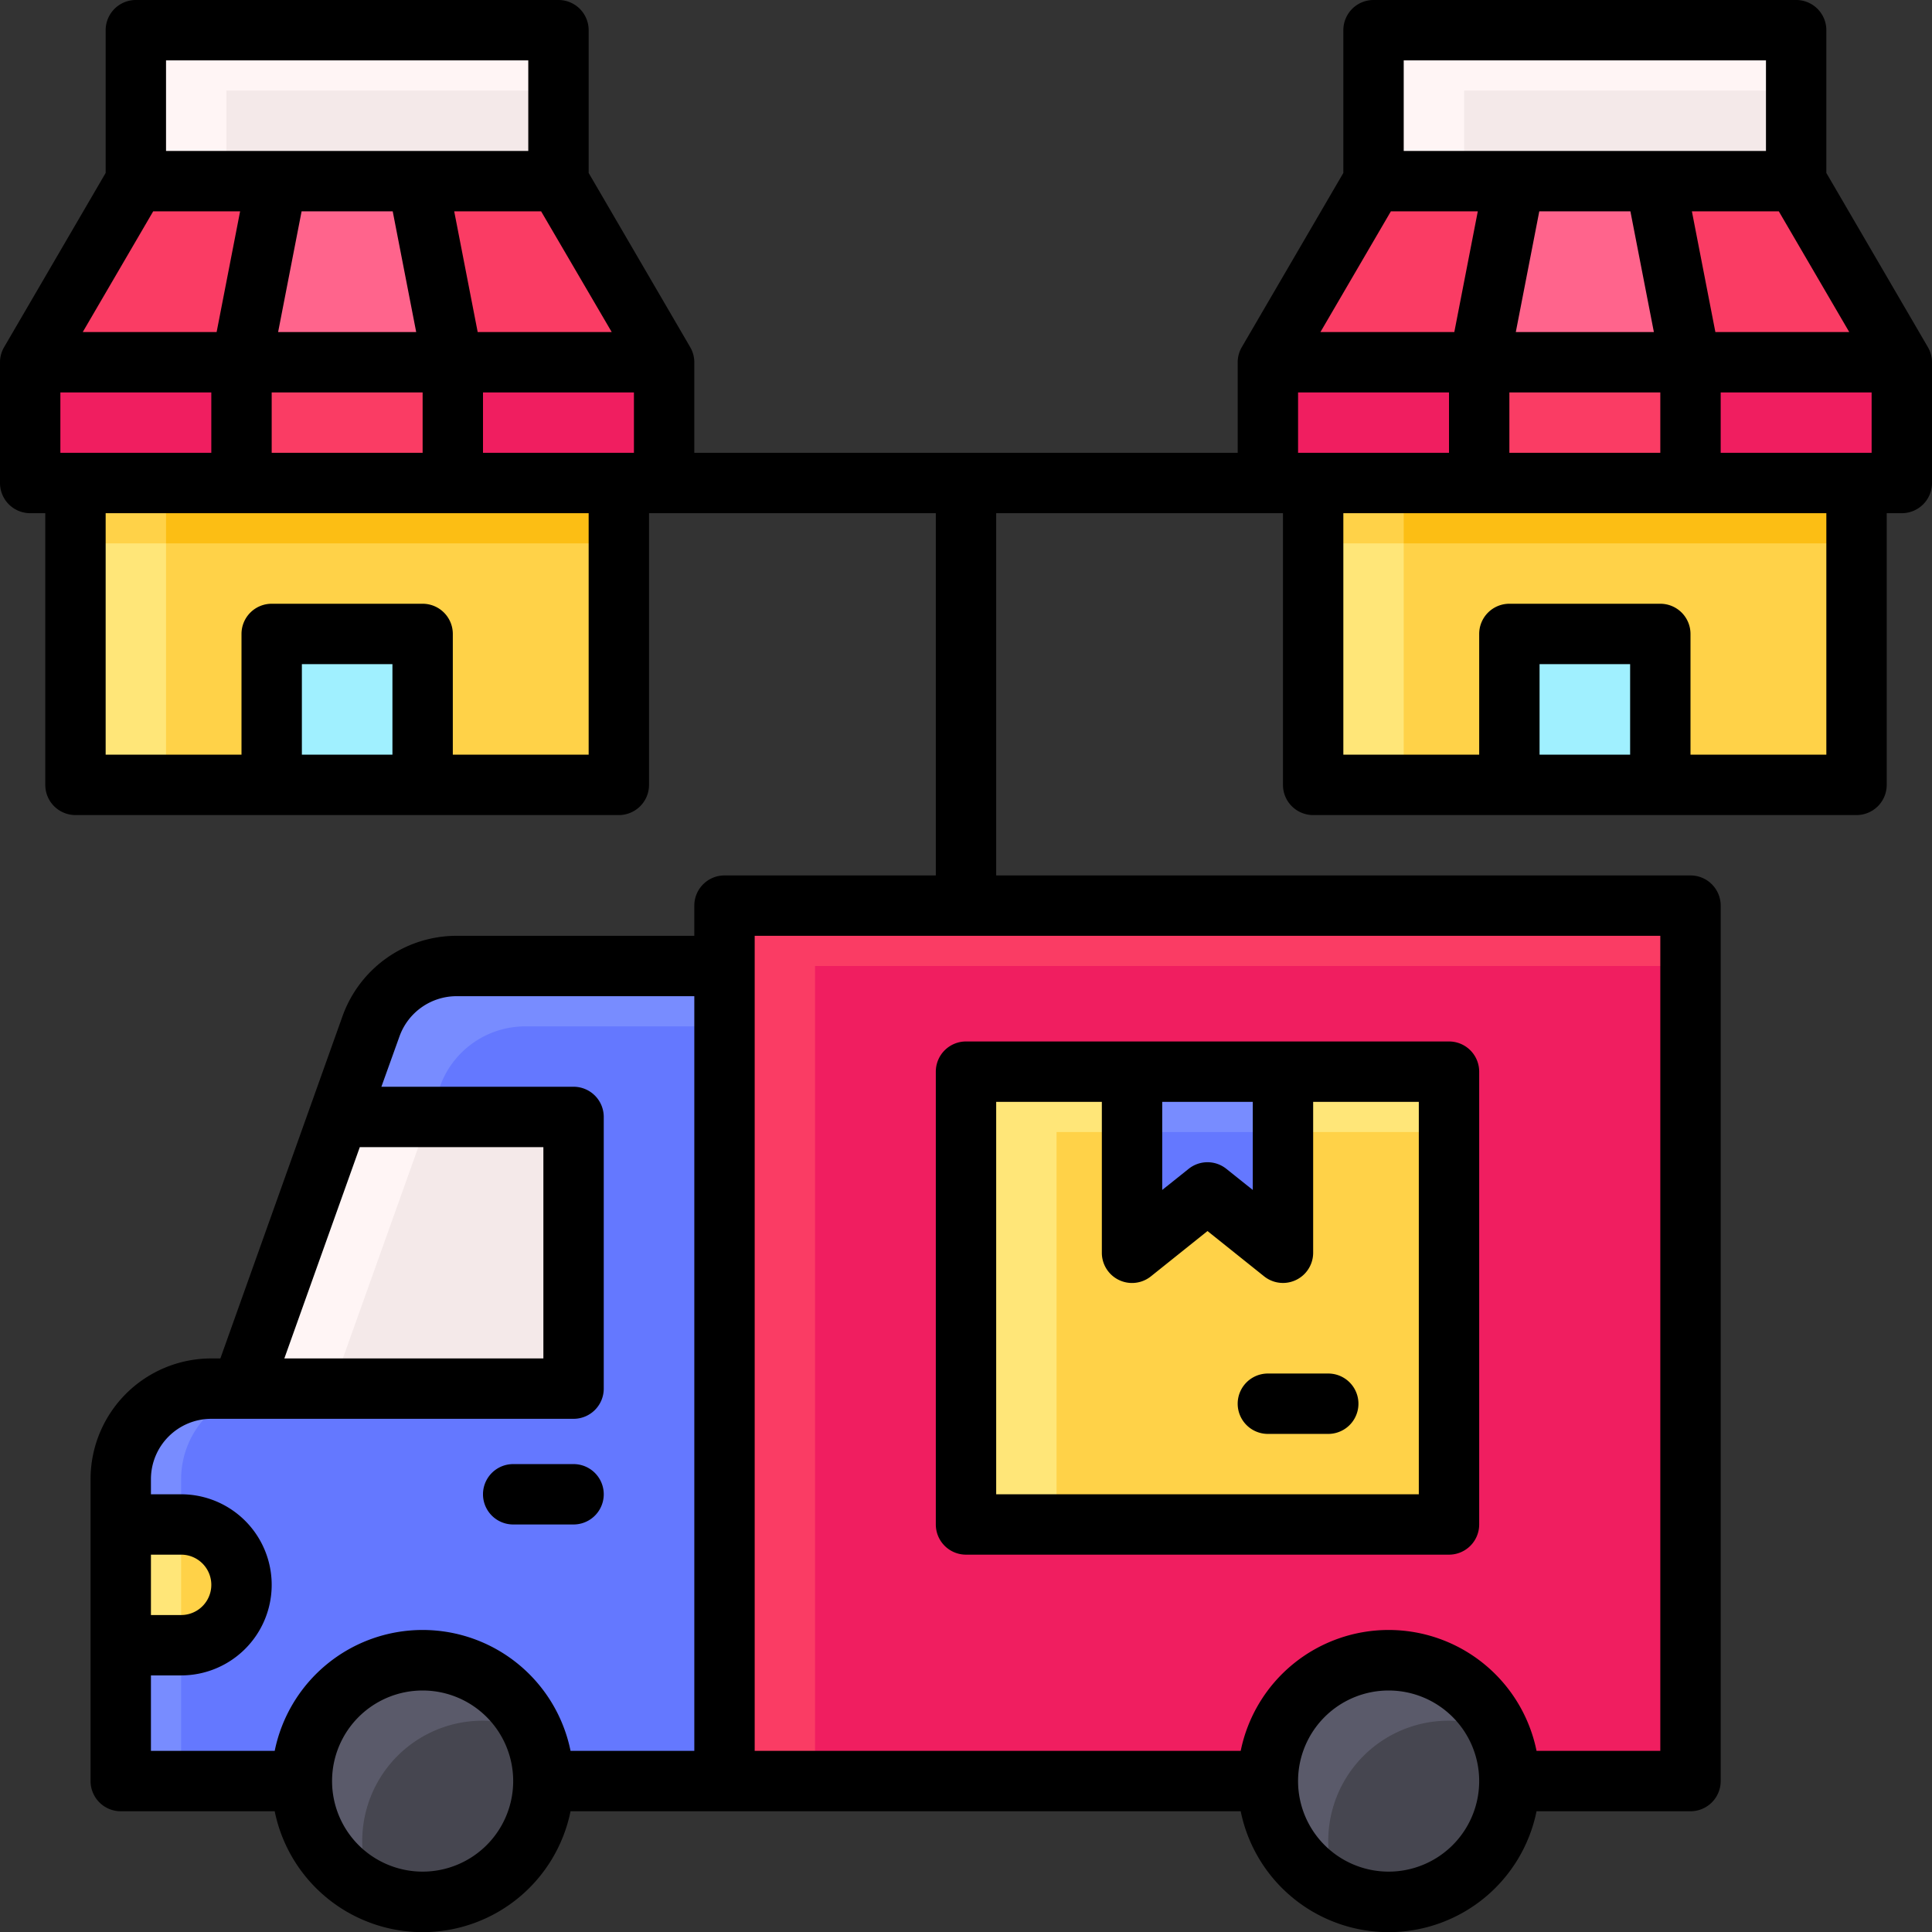
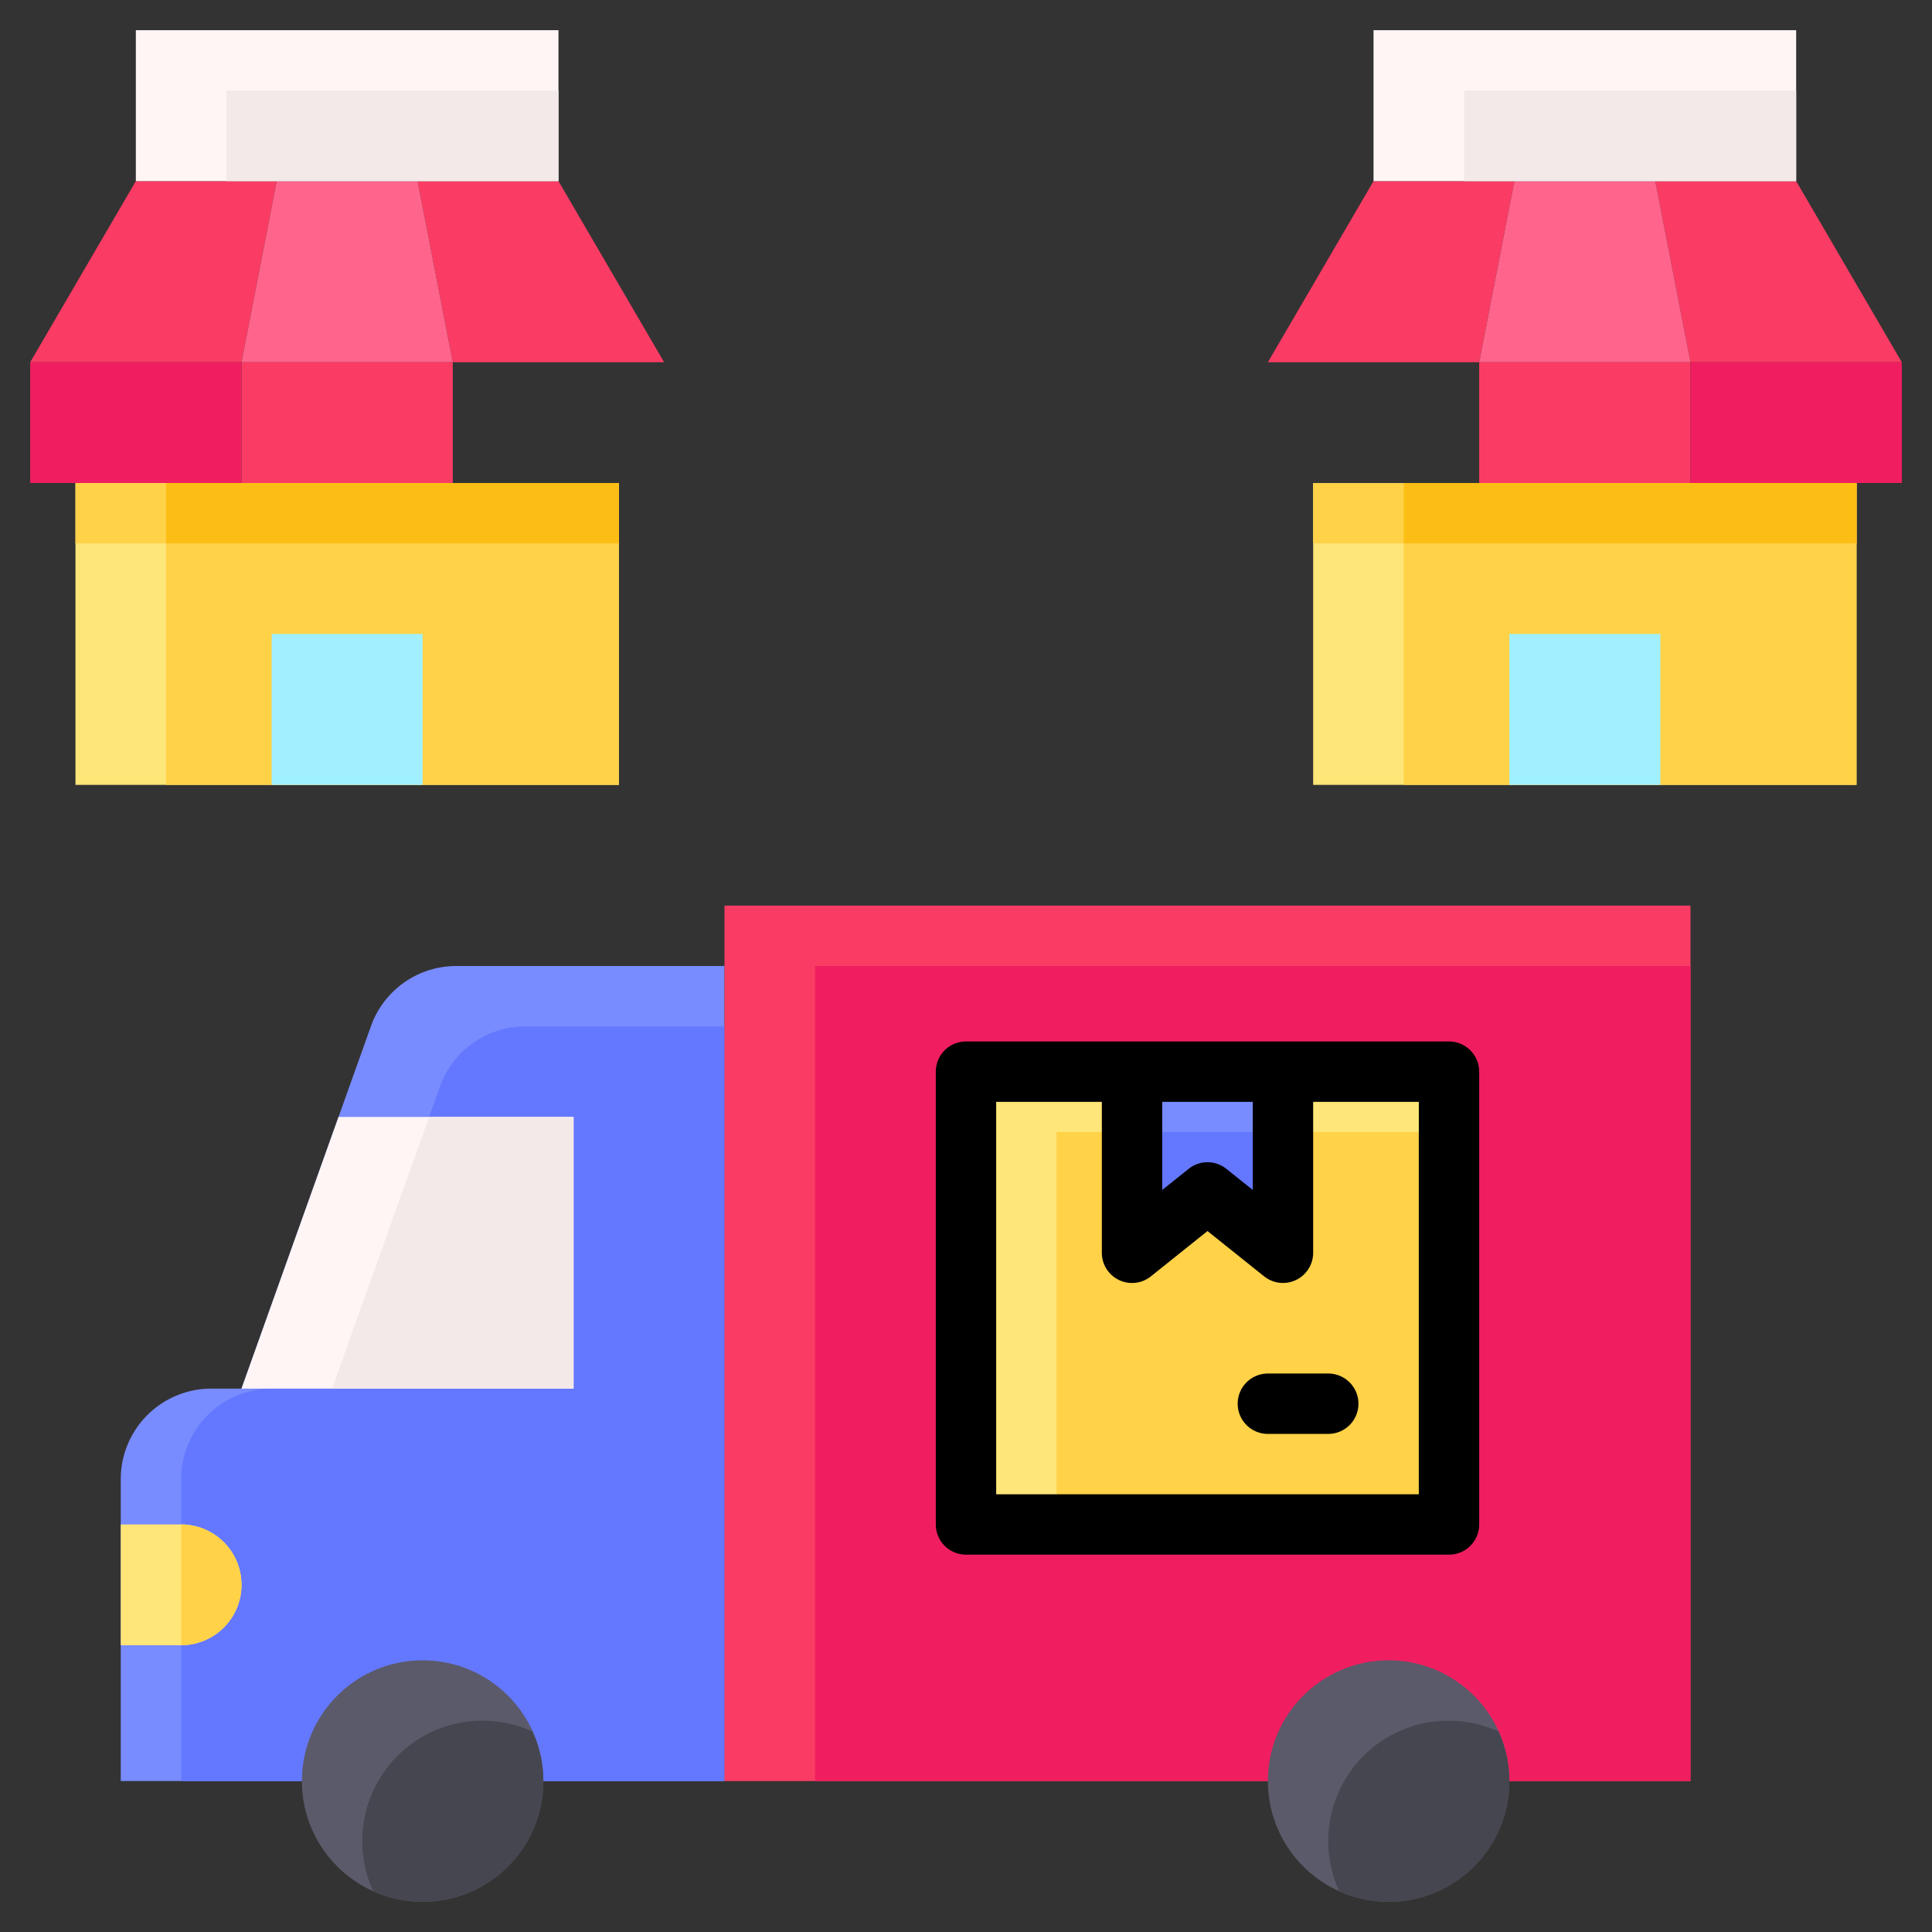
<svg xmlns="http://www.w3.org/2000/svg" id="Filled_Expand" height="512" viewBox="0 0 64 64" width="512" data-name="Filled Expand">
  <rect x="0" y="0" width="64" height="64" fill="#333333" stroke="none" />
  <path d="m4 59h20v-27h-8.886a3 3 0 0 0 -2.825 1.991l-4.289 12.009h-1a3 3 0 0 0 -3 3z" fill="#788cff" />
  <path d="m14.575 35.991-3.575 10.009h-2a3 3 0 0 0 -3 3v10h18v-25h-6.6a3 3 0 0 0 -2.825 1.991z" fill="#6478ff" />
  <path d="m11.214 37h7.786v9h-11z" fill="#fff5f5" />
  <path d="m11 46h8v-9h-4.786z" fill="#f4e9e9" />
  <path d="m6 50.5h2a0 0 0 0 1 0 0v4a0 0 0 0 1 0 0h-2a2 2 0 0 1 -2-2 2 2 0 0 1 2-2z" fill="#ffe678" transform="matrix(-1 0 0 -1 12 105)" />
  <path d="m24 30h32v29h-32z" fill="#fa3c64" />
  <path d="m27 32h29v27h-29z" fill="#f01e60" />
  <path d="m32 35.5h16v15h-16z" fill="#ffe678" transform="matrix(-1 0 0 -1 80 86)" />
  <path d="m35 37.5h13v13h-13z" fill="#ffd248" transform="matrix(-1 0 0 -1 83 88)" />
  <path d="m37.5 41.5 2.5-2 2.5 2v-6h-5z" fill="#788cff" />
  <path d="m37.5 37.5v4l2.5-2 2.5 2v-4z" fill="#6478ff" />
  <circle cx="14" cy="59" fill="#5a5a6a" r="4" />
  <path d="m12 61a3.961 3.961 0 0 0 .36 1.64 3.985 3.985 0 0 0 5.28-5.28 3.985 3.985 0 0 0 -5.64 3.64z" fill="#464650" />
  <circle cx="46" cy="59" fill="#5a5a6a" r="4" />
  <path d="m44 61a3.961 3.961 0 0 0 .36 1.64 3.985 3.985 0 0 0 5.28-5.28 3.985 3.985 0 0 0 -5.64 3.64z" fill="#464650" />
  <path d="m43.5 16h18v10h-18z" fill="#ffe678" transform="matrix(-1 0 0 -1 105 42)" />
  <path d="m43.5 16h18v2h-18z" fill="#ffd248" transform="matrix(-1 0 0 -1 105 34)" />
  <path d="m46.5 16h15v10h-15z" fill="#ffd248" transform="matrix(-1 0 0 -1 108 42)" />
  <path d="m46.5 16h15v2h-15z" fill="#fcbe14" transform="matrix(-1 0 0 -1 108 34)" />
  <path d="m50 21h5v5h-5z" fill="#a0f0ff" transform="matrix(-1 0 0 -1 105 47)" />
  <path d="m59.5 6 3.5 6h-7l-1.167-6z" fill="#fa3c64" />
  <path d="m45.5 6h4.667l-1.167 6h-7z" fill="#fa3c64" />
  <path d="m54.833 6 1.167 6h-7l1.167-6z" fill="#ff648c" />
-   <path d="m42 12h7v4h-7z" fill="#f01e60" transform="matrix(-1 0 0 -1 91 28)" />
  <path d="m49 12h7v4h-7z" fill="#fa3c64" transform="matrix(-1 0 0 -1 105 28)" />
  <path d="m56 12h7v4h-7z" fill="#f01e60" transform="matrix(-1 0 0 -1 119 28)" />
  <path d="m45.5 1h14v5h-14z" fill="#fff5f5" />
  <path d="m48.5 3h11v3h-11z" fill="#f4e9e9" />
  <path d="m2.5 16h18v10h-18z" fill="#ffe678" transform="matrix(-1 0 0 -1 23 42)" />
  <path d="m2.5 16h18v2h-18z" fill="#ffd248" transform="matrix(-1 0 0 -1 23 34)" />
  <path d="m5.5 16h15v10h-15z" fill="#ffd248" transform="matrix(-1 0 0 -1 26 42)" />
  <path d="m5.5 16h15v2h-15z" fill="#fcbe14" transform="matrix(-1 0 0 -1 26 34)" />
  <path d="m9 21h5v5h-5z" fill="#a0f0ff" transform="matrix(-1 0 0 -1 23 47)" />
  <path d="m18.5 6 3.5 6h-7l-1.167-6z" fill="#fa3c64" />
  <path d="m4.5 6h4.667l-1.167 6h-7z" fill="#fa3c64" />
  <path d="m13.833 6 1.167 6h-7l1.167-6z" fill="#ff648c" />
  <path d="m1 12h7v4h-7z" fill="#f01e60" transform="matrix(-1 0 0 -1 9 28)" />
  <path d="m8 12h7v4h-7z" fill="#fa3c64" transform="matrix(-1 0 0 -1 23 28)" />
-   <path d="m15 12h7v4h-7z" fill="#f01e60" transform="matrix(-1 0 0 -1 37 28)" />
  <path d="m4.5 1h14v5h-14z" fill="#fff5f5" />
  <path d="m7.5 3h11v3h-11z" fill="#f4e9e9" />
  <path d="m8 52.5a2 2 0 0 0 -2-2v4a2 2 0 0 0 2-2z" fill="#ffd248" />
-   <path d="m63.864 11.5-3.364-5.771v-4.729a1 1 0 0 0 -1-1h-14a1 1 0 0 0 -1 1v4.729l-3.364 5.771a1 1 0 0 0 -.136.5v3h-18v-3a1 1 0 0 0 -.136-.5l-3.364-5.771v-4.729a1 1 0 0 0 -1-1h-14a1 1 0 0 0 -1 1v4.729l-3.364 5.771a1 1 0 0 0 -.136.5v4a1 1 0 0 0 1 1h.5v9a1 1 0 0 0 1 1h18a1 1 0 0 0 1-1v-9h9.5v12h-7a1 1 0 0 0 -1 1v1h-7.89a4.014 4.014 0 0 0 -3.761 2.654l-4.049 11.346h-.3a4 4 0 0 0 -4 4v10a1 1 0 0 0 1 1h5.1a5 5 0 0 0 9.8 0h22.2a5 5 0 0 0 9.8 0h5.1a1 1 0 0 0 1-1v-29a1 1 0 0 0 -1-1h-23v-12h9.5v9a1 1 0 0 0 1 1h18a1 1 0 0 0 1-1v-9h.5a1 1 0 0 0 1-1v-4a1 1 0 0 0 -.136-.5zm-43.6-.5h-4.44l-.778-4h2.879zm-14.764-9h12v3h-12zm8.5 11v2h-5v-2zm-4.787-2 .778-4h3.018l.778 4zm-4.138-4h2.879l-.778 4h-4.435zm-3.075 8v-2h5v2zm11 10h-3v-3h3zm6.5 0h-4.5v-4a1 1 0 0 0 -1-1h-5a1 1 0 0 0 -1 1v4h-4.5v-8h16zm1.5-10h-5v-2h5zm-9.081 23h6.081v7h-8.581zm-6.919 13.5h1a1 1 0 0 1 0 2h-1zm9 10.5a3 3 0 1 1 3-3 3 3 0 0 1 -3 3zm9-4h-4.1a5 5 0 0 0 -9.8 0h-4.1v-2.5h1a3 3 0 0 0 0-6h-1v-.5a2 2 0 0 1 2-2h12a1 1 0 0 0 1-1v-9a1 1 0 0 0 -1-1h-6.366l.6-1.67a2.01 2.01 0 0 1 1.876-1.33h7.89zm23 4a3 3 0 1 1 3-3 3 3 0 0 1 -3 3zm9-31v27h-4.1a5 5 0 0 0 -9.8 0h-16.1v-27zm6.259-20h-4.435l-.778-4h2.879zm-14.759-9h12v3h-12zm8.5 11v2h-5v-2zm-4.787-2 .778-4h3.018l.778 4zm-4.138-4h2.879l-.778 4h-4.435zm-3.075 8v-2h5v2zm11 10h-3v-3h3zm6.5 0h-4.5v-4a1 1 0 0 0 -1-1h-5a1 1 0 0 0 -1 1v4h-4.5v-8h16zm1.5-10h-5v-2h5z" />
-   <path d="m19 48.5h-2a1 1 0 0 0 0 2h2a1 1 0 0 0 0-2z" />
  <path d="m32 51.5h16a1 1 0 0 0 1-1v-15a1 1 0 0 0 -1-1h-16a1 1 0 0 0 -1 1v15a1 1 0 0 0 1 1zm6.5-15h3v2.919l-.876-.7a1 1 0 0 0 -1.248 0l-.876.7zm-5.5 0h3.5v5a1 1 0 0 0 1.625.781l1.875-1.501 1.875 1.5a1 1 0 0 0 1.625-.78v-5h3.5v13h-14z" />
  <path d="m44 45.5h-2a1 1 0 0 0 0 2h2a1 1 0 0 0 0-2z" />
</svg>